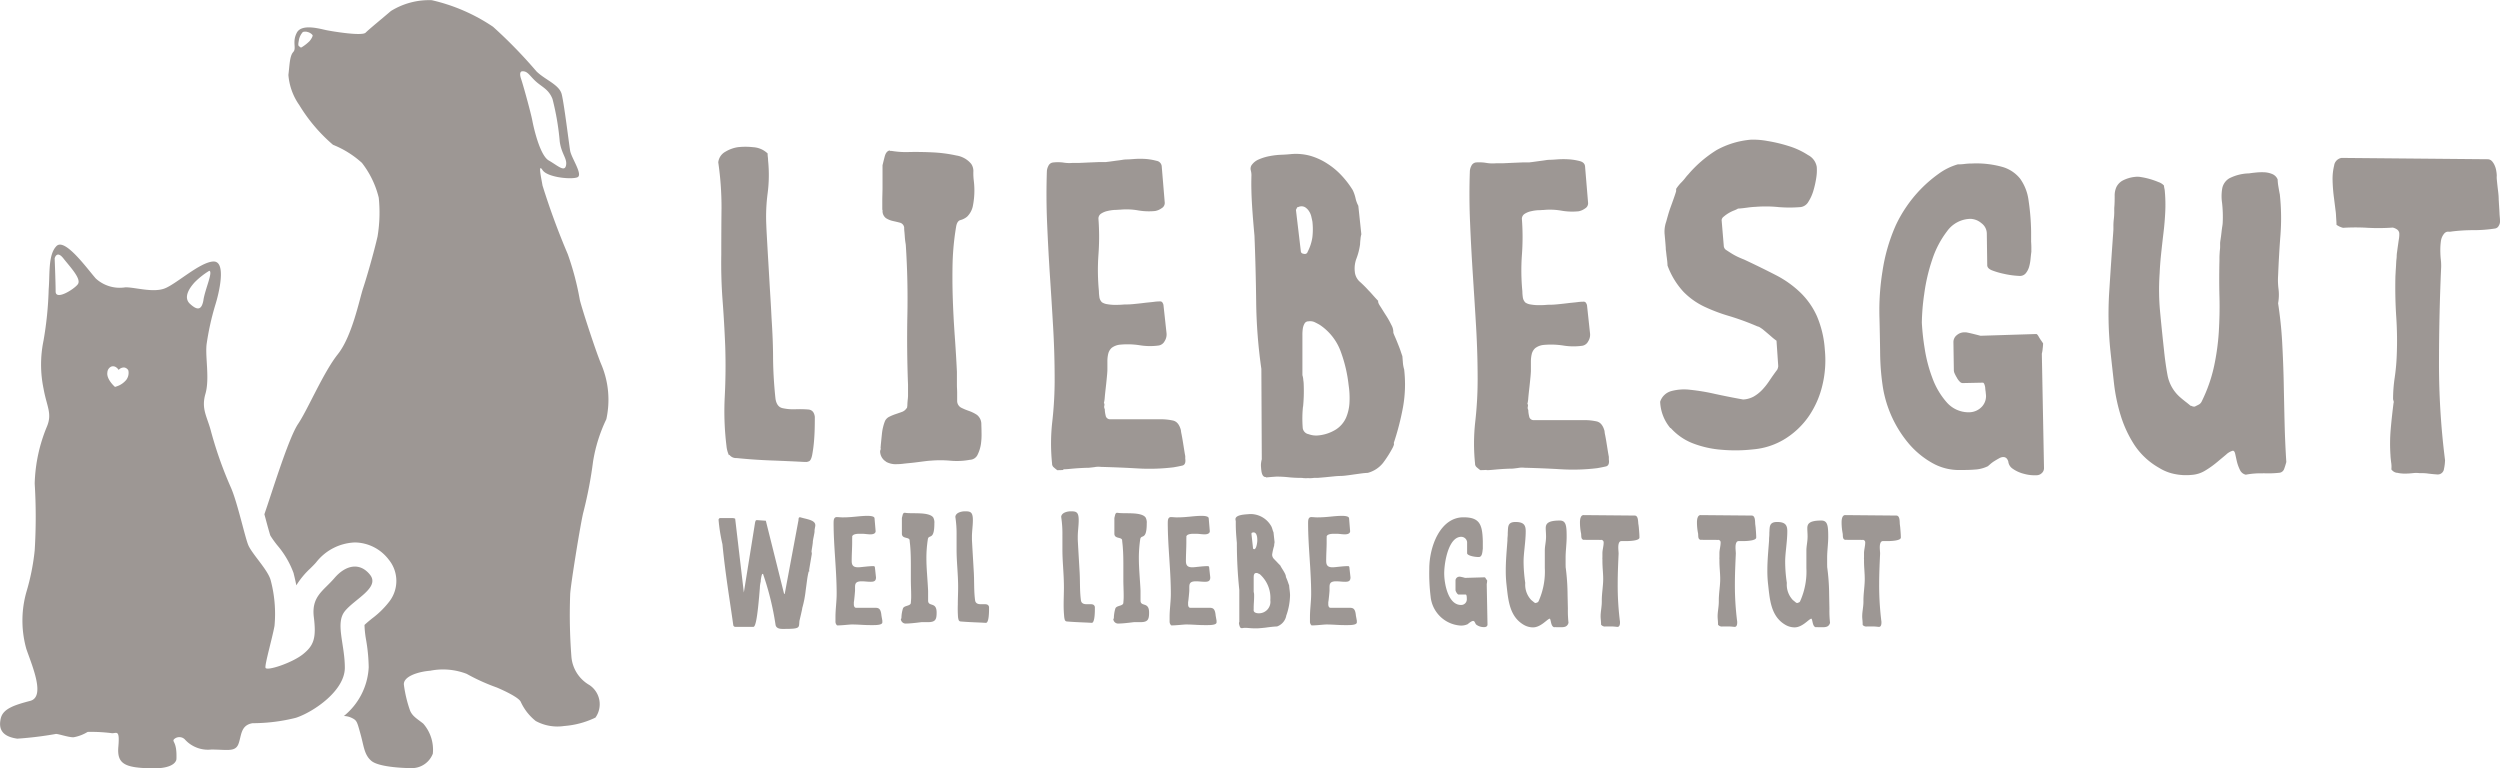
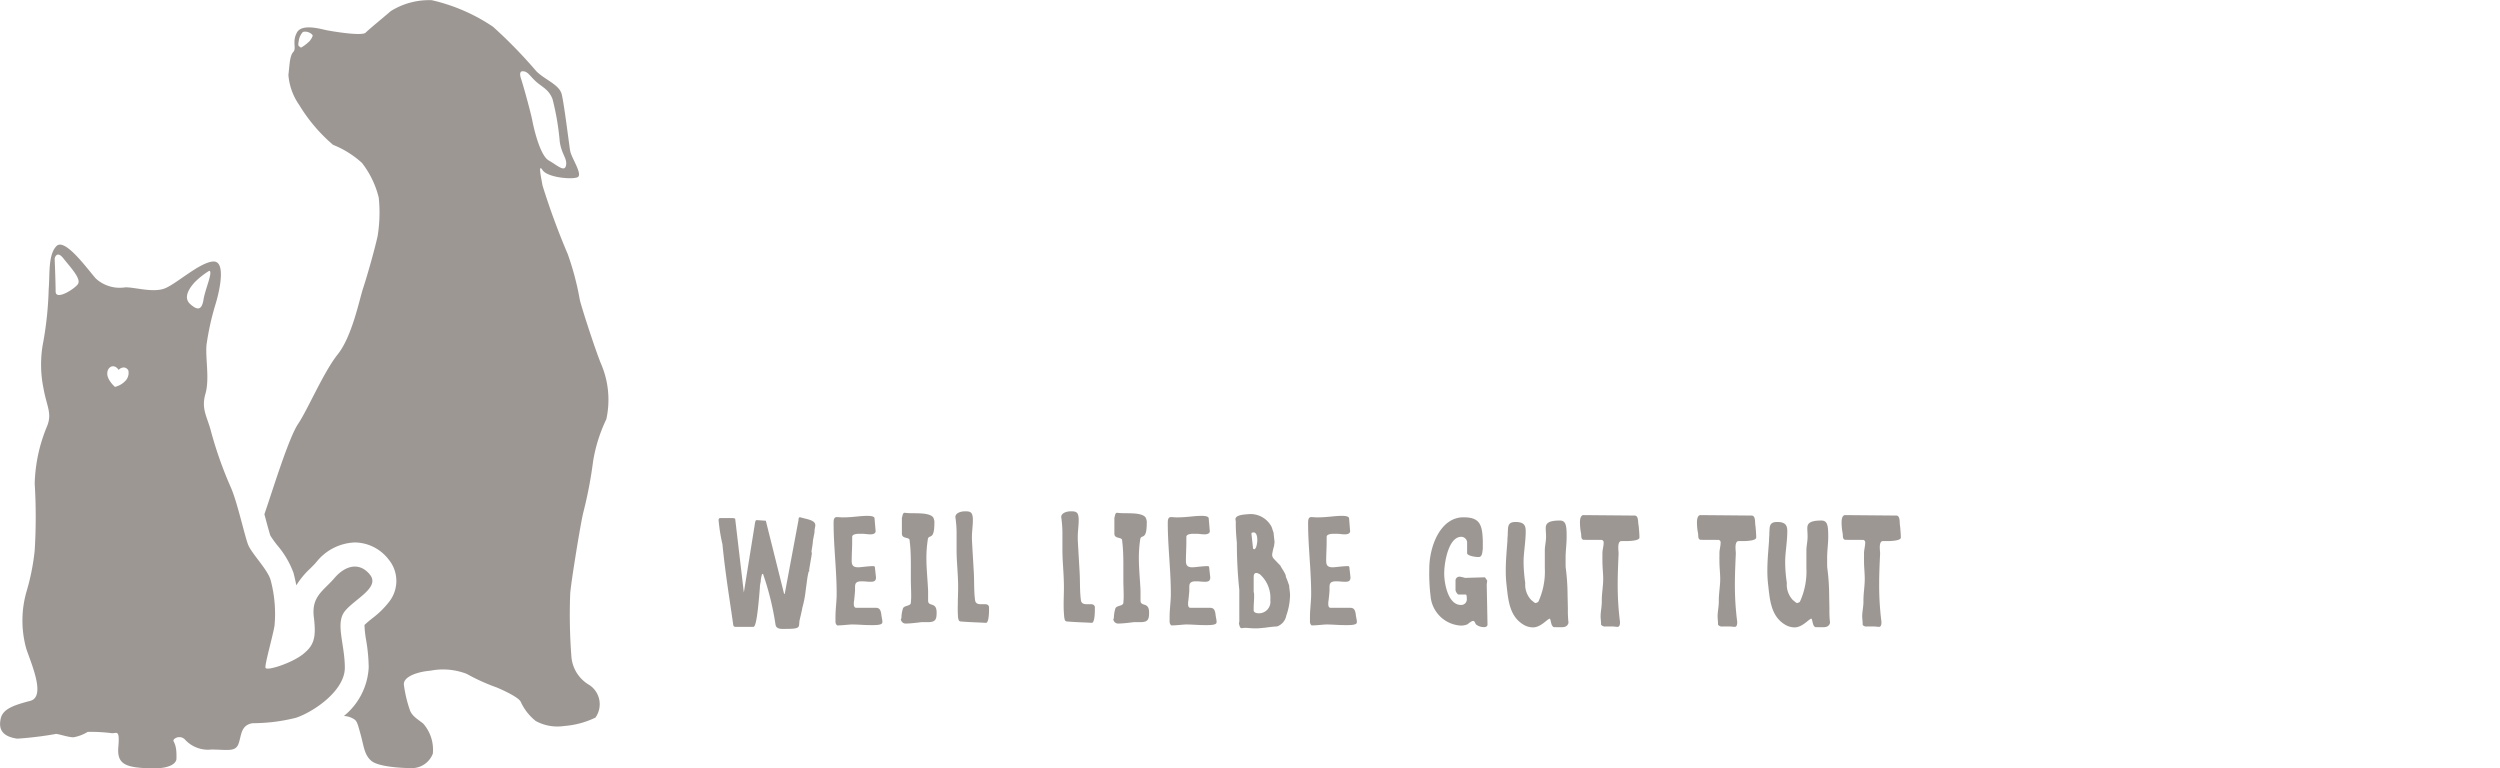
<svg xmlns="http://www.w3.org/2000/svg" id="logo_liebesgut_horizontal" width="190.28" height="58.485" viewBox="0 0 190.28 58.485">
  <path id="Pfad_20" data-name="Pfad 20" d="M15.547,67.357c-.144.867-.513.787-1.029.315s-.074-1.179.368-1.654a5.877,5.877,0,0,1,1.1-.864c.295.077-.295,1.338-.442,2.2M9.69,73.429a1.577,1.577,0,0,1-.775.531l-.106.035-.08-.077c-.059-.056-.575-.563-.5-1.023a.519.519,0,0,1,.295-.448.407.407,0,0,1,.407.08.589.589,0,0,1,.156.174.534.534,0,0,1,.424-.186.427.427,0,0,1,.295.189l.024.053a.9.9,0,0,1-.141.672M5.983,66.178c-.295.392-1.692,1.259-1.692.551s-.074-2.52-.074-2.52.153-.648.663,0,1.4,1.574,1.1,1.969M28.215,88.284c-.787-.976-1.866-.719-2.7.256s-1.768,1.388-1.571,2.98,0,2.158-.834,2.824-2.8,1.312-2.847,1.017.507-2.2.687-3.174a9.947,9.947,0,0,0-.295-3.493c-.224-.787-1.359-1.922-1.683-2.62-.253-.539-.849-3.348-1.362-4.468a29.929,29.929,0,0,1-1.474-4.159c-.295-1.179-.784-1.748-.442-2.93s-.05-2.927.1-3.852a20.149,20.149,0,0,1,.64-2.877c.295-.925.884-3.39-.147-3.339s-2.847,1.748-3.731,2.063-2.211-.1-2.947-.1a2.7,2.7,0,0,1-2.258-.666c-.637-.719-2.358-3.133-3-2.467s-.489,2.107-.589,3.289a26.833,26.833,0,0,1-.392,3.9,8.995,8.995,0,0,0,0,3.649c.245,1.388.687,1.9.245,2.927a12.1,12.1,0,0,0-.917,4.306,41.609,41.609,0,0,1,0,5.084,17.092,17.092,0,0,1-.637,3.186,7.99,7.99,0,0,0,0,4.315c.442,1.285,1.474,3.646.295,3.955s-2.063.59-2.237,1.32,0,1.379,1.256,1.556a27.341,27.341,0,0,0,2.947-.36c.2,0,.931.256,1.323.256a3.071,3.071,0,0,0,1.082-.41,12.266,12.266,0,0,1,1.866.1c.342,0,.589-.295.472,1.029s.513,1.592,2.476,1.645,1.945-.713,1.945-.713c.05-1.335-.342-1.285-.195-1.491a.589.589,0,0,1,.834,0,2.361,2.361,0,0,0,2.013.772c1.179,0,1.819.206,2.063-.413s.147-1.438,1.079-1.592a13.487,13.487,0,0,0,3.292-.41c1.276-.41,3.731-2.028,3.731-3.814s-.737-3.378,0-4.3,2.7-1.8,1.916-2.774" transform="translate(-0.057 -44.545)" fill="#3d312a" opacity="0.5" />
  <path id="Pfad_21" data-name="Pfad 21" d="M92.614,38.968a32.254,32.254,0,0,0,.734-3.849,11.709,11.709,0,0,1,1.008-3.21,6.91,6.91,0,0,0-.365-4.126c-.365-.828-1.474-4.215-1.651-4.949a21.421,21.421,0,0,0-.917-3.481A55.585,55.585,0,0,1,89.5,14.126c-.091-.551-.365-1.742,0-1.179s2.2.734,2.653.551-.46-1.474-.551-2.019-.457-3.572-.643-4.306-1.282-1.1-1.925-1.742a36.209,36.209,0,0,0-3.3-3.39A13.827,13.827,0,0,0,81.066.017a5.51,5.51,0,0,0-3.107.825c-.634.545-1.651,1.374-1.925,1.648s-2.473-.091-2.947-.183S71.18,1.771,70.8,2.49s0,1.179-.274,1.474-.277,1.008-.368,1.742A4.6,4.6,0,0,0,70.986,8a12.506,12.506,0,0,0,2.567,3.024,7.322,7.322,0,0,1,2.2,1.374,7.008,7.008,0,0,1,1.282,2.653,11.136,11.136,0,0,1-.091,2.947c-.274,1.206-.825,3.115-1.1,3.941s-.831,3.652-1.925,5.025-2.29,4.218-3.024,5.305-2.016,5.305-2.564,6.871c.029.118.062.236.094.354.121.46.295,1.082.36,1.276a8.3,8.3,0,0,0,.513.719,6.915,6.915,0,0,1,1.262,2.155v.027c.024.088.109.416.2.884a6.228,6.228,0,0,1,1.049-1.273c.165-.162.321-.315.46-.477a3.926,3.926,0,0,1,2.947-1.515,3.289,3.289,0,0,1,2.573,1.3,2.564,2.564,0,0,1,.074,3.166,6.7,6.7,0,0,1-1.341,1.323c-.2.162-.436.357-.572.492A7.584,7.584,0,0,0,76.07,48.7a13.262,13.262,0,0,1,.2,2.1,5.106,5.106,0,0,1-1.889,3.7,1.429,1.429,0,0,1,.554.124c.439.209.436.259.719,1.279.251.9.274,1.556.825,2.016s2.382.548,3.115.548a1.715,1.715,0,0,0,1.556-1.1,3.01,3.01,0,0,0-.731-2.29c-.457-.365-.825-.551-1.008-1.008a9.667,9.667,0,0,1-.46-1.925c-.091-.643,1.055-1.014,2-1.091a5.012,5.012,0,0,1,2.777.239,14.919,14.919,0,0,0,2.284,1.035s1.665.69,1.833,1.1a3.964,3.964,0,0,0,1.138,1.453,3.441,3.441,0,0,0,2.163.38,6.591,6.591,0,0,0,2.382-.64,1.754,1.754,0,0,0-.457-2.476,2.741,2.741,0,0,1-1.376-2.2,41.405,41.405,0,0,1-.091-4.675C91.6,44.73,92.431,39.607,92.614,38.968ZM71.746,3.156a3.413,3.413,0,0,1-.59.454c-.1.024-.05,0-.168-.071s-.074-.215-.024-.528a1.264,1.264,0,0,1,.295-.572.59.59,0,0,1,.36,0A.707.707,0,0,1,72,2.678C72.032,2.773,71.84,3.062,71.746,3.156ZM88.729,9.207c-.094-.525-.669-2.629-.861-3.2s.071-.575.071-.575c.43-.047.589.36,1.076.79s.958.589,1.244,1.315a19.617,19.617,0,0,1,.551,3.242c.133.964.589,1.291.477,1.819s-.645,0-1.315-.383S88.827,9.729,88.729,9.207Z" transform="translate(-48.207 -0.003)" fill="#3d312a" opacity="0.5" />
-   <path id="Pfad_22" data-name="Pfad 22" d="M313.343,61.385a2.55,2.55,0,0,0,.589.068,5.512,5.512,0,0,0,.625-.035,2.1,2.1,0,0,1,.513,0h.23a3.094,3.094,0,0,1,.442.035c.165.021.315.035.445.047s.221.018.265.018h.032a.477.477,0,0,0,.445-.427,3.448,3.448,0,0,0,.08-.66,58.027,58.027,0,0,1-.46-7.319q0-3.7.165-7.392a4.171,4.171,0,0,0-.032-.607,6.809,6.809,0,0,1-.032-.693,4.642,4.642,0,0,1,.047-.675,1.105,1.105,0,0,1,.248-.56.389.389,0,0,1,.295-.147.931.931,0,0,0,.295-.015,13.4,13.4,0,0,1,1.648-.1,10.317,10.317,0,0,0,1.648-.127.38.38,0,0,0,.262-.2.613.613,0,0,0,.1-.327,3.027,3.027,0,0,0-.018-.348c-.018-.165-.021-.339-.032-.525s-.024-.357-.032-.51-.018-.265-.018-.33a4.468,4.468,0,0,0-.032-.477c-.021-.186-.044-.371-.065-.56s-.038-.351-.05-.492a1.5,1.5,0,0,1,0-.248,2.191,2.191,0,0,0-.035-.345,1.652,1.652,0,0,0-.115-.413,1.258,1.258,0,0,0-.212-.345.46.46,0,0,0-.363-.15l-10.962-.1h-.133a.681.681,0,0,0-.56.589,4.222,4.222,0,0,0-.115,1.15,11.973,11.973,0,0,0,.1,1.267c.053.419.091.725.115.923a4.489,4.489,0,0,1,.05.551c.021.295.032.5.032.61a1.474,1.474,0,0,0,.5.23,15.085,15.085,0,0,1,1.892,0,15.686,15.686,0,0,0,1.892-.018.928.928,0,0,1,.33.147.4.4,0,0,1,.165.348v.1a2.661,2.661,0,0,1-.032.295c-.024.141-.044.295-.068.46s-.044.324-.065.477a2.438,2.438,0,0,0-.032.295,2.147,2.147,0,0,1-.018.28c-.018.144-.024.295-.032.477s-.024.351-.032.525-.018.295-.018.395q-.032,1.515.065,3a27.149,27.149,0,0,1,.035,2.995,15.9,15.9,0,0,1-.15,1.612,11.227,11.227,0,0,0-.127,1.63.679.679,0,0,0,.035.15.265.265,0,0,1,0,.18c-.088.7-.162,1.368-.215,1.992a12.7,12.7,0,0,0-.018,1.957c0,.088.018.271.05.545a1.961,1.961,0,0,1,.018.542.637.637,0,0,0,.41.262m-10.2.032a7.785,7.785,0,0,0,1.235-.032.433.433,0,0,0,.395-.295,5.182,5.182,0,0,0,.165-.528c-.065-1.008-.109-2.019-.133-3.027s-.044-2.019-.065-3.03-.062-2.013-.115-3.012-.159-2-.312-3.012a3.6,3.6,0,0,0,.032-1.085,5.282,5.282,0,0,1-.032-1.02c.044-1.055.1-2.084.18-3.095a17.026,17.026,0,0,0-.05-3.095c-.021-.085-.053-.268-.1-.542a4.16,4.16,0,0,1-.065-.589.76.76,0,0,0-.413-.41,1.806,1.806,0,0,0-.589-.133,4.289,4.289,0,0,0-.643.018c-.218.021-.395.044-.528.065a3.484,3.484,0,0,0-1.512.38,1.147,1.147,0,0,0-.528.74,3.466,3.466,0,0,0-.018,1.117,9.449,9.449,0,0,1,.05,1.515,2.647,2.647,0,0,1-.032.28c-.024.144-.044.309-.065.5s-.044.357-.068.51-.032.242-.032.262V44.2c0,.13-.024.268-.032.41s-.018.274-.018.395v.215c-.024.964-.024,1.9,0,2.8s0,1.768-.05,2.653a17.963,17.963,0,0,1-.363,2.617,11.553,11.553,0,0,1-.937,2.667.528.528,0,0,1-.262.262l-.265.133h-.1a.333.333,0,0,1-.115-.035.436.436,0,0,0-.115-.032c-.044-.041-.165-.141-.363-.295s-.318-.253-.362-.295A2.947,2.947,0,0,1,295.894,54c-.121-.645-.212-1.312-.28-1.992q-.162-1.474-.295-2.894a17.887,17.887,0,0,1-.032-2.9c.021-.483.059-.987.115-1.515s.115-1.058.18-1.595.109-1.073.133-1.6a11.637,11.637,0,0,0-.032-1.515,1.509,1.509,0,0,0-.032-.23,1.278,1.278,0,0,1-.035-.23.985.985,0,0,0-.41-.262,5.989,5.989,0,0,0-.66-.233,5.576,5.576,0,0,0-.657-.147,1.512,1.512,0,0,0-.477-.018,2.6,2.6,0,0,0-.97.295,1.161,1.161,0,0,0-.445.477,1.565,1.565,0,0,0-.133.675c0,.262,0,.572-.032.92v.315a4.778,4.778,0,0,1-.032.525,4.211,4.211,0,0,0-.032.528V42.9q-.168,2.337-.312,4.61a27.31,27.31,0,0,0,.08,4.563c.086.811.18,1.651.277,2.517a13.373,13.373,0,0,0,.528,2.5,8.9,8.9,0,0,0,1.052,2.222,5.5,5.5,0,0,0,1.863,1.71,3.5,3.5,0,0,0,1.179.463,4.268,4.268,0,0,0,1.3.065,2.243,2.243,0,0,0,1.02-.327,7.074,7.074,0,0,0,.884-.628l.707-.589a1.2,1.2,0,0,1,.51-.295c.088,0,.147.083.183.248s.077.357.13.589a3.164,3.164,0,0,0,.23.625.643.643,0,0,0,.445.363,5.765,5.765,0,0,1,1.3-.1m-19.371-.855a.757.757,0,0,0,.33.5,2.556,2.556,0,0,0,.884.395,3.024,3.024,0,0,0,.97.1.563.563,0,0,0,.345-.147.507.507,0,0,0,.183-.413l-.165-8.689a2.335,2.335,0,0,0,.065-.395,3.879,3.879,0,0,0,.032-.395.369.369,0,0,1-.065-.1.256.256,0,0,1-.05-.065.227.227,0,0,0-.047-.065c-.044-.065-.106-.159-.183-.295s-.136-.183-.18-.183l-4.247.133c-.065-.021-.236-.065-.51-.133s-.466-.109-.589-.13h-.133a.884.884,0,0,0-.56.212.669.669,0,0,0-.262.545l.032,2.137a.616.616,0,0,0,.065.248,2.95,2.95,0,0,0,.165.312,1.255,1.255,0,0,0,.215.295.318.318,0,0,0,.212.115l1.547-.032q.068,0,.115.115a.97.97,0,0,1,.068.265,2.65,2.65,0,0,0,.032.295c.012.1.015.141.015.162a1.179,1.179,0,0,1-.295.987,1.344,1.344,0,0,1-.955.43,2.211,2.211,0,0,1-1.727-.757,5.821,5.821,0,0,1-1.088-1.845,11.131,11.131,0,0,1-.59-2.255,18.481,18.481,0,0,1-.215-1.957,16.667,16.667,0,0,1,.183-2.2,13.851,13.851,0,0,1,.607-2.606A7.276,7.276,0,0,1,279.111,43a2.243,2.243,0,0,1,1.768-.937,1.341,1.341,0,0,1,.84.327.987.987,0,0,1,.413.79l.032,2.405c0,.174.13.312.395.41a5.709,5.709,0,0,0,.855.248,6.635,6.635,0,0,0,1.217.165.572.572,0,0,0,.463-.2,1.37,1.37,0,0,0,.248-.463,3.2,3.2,0,0,0,.115-.589c.021-.209.041-.4.065-.589v-.295q0-.23-.018-.477v-.772a17.754,17.754,0,0,0-.2-2.405A3.626,3.626,0,0,0,284.664,39a2.677,2.677,0,0,0-1.385-.9,7.369,7.369,0,0,0-2.3-.248,4.031,4.031,0,0,0-.528.032,4.032,4.032,0,0,1-.528.032,4.64,4.64,0,0,0-1.447.71,9.966,9.966,0,0,0-2.5,2.567,9.752,9.752,0,0,0-.79,1.4,13.557,13.557,0,0,0-.993,3.449,18.65,18.65,0,0,0-.23,3.587q.032,1.318.05,2.653a18.236,18.236,0,0,0,.212,2.617,8.881,8.881,0,0,0,1.975,4.28,6.585,6.585,0,0,0,1.795,1.474,4.106,4.106,0,0,0,2.155.525c.33,0,.681,0,1.055-.032a2.57,2.57,0,0,0,1.02-.262c.021-.024.077-.071.165-.147a2.327,2.327,0,0,1,.312-.233q.183-.115.363-.212a.657.657,0,0,1,.312-.1c.2,0,.33.121.395.363m-25.708-2.585a4.377,4.377,0,0,0,1.695,1.179,7.743,7.743,0,0,0,2.222.492,11.97,11.97,0,0,0,2.358-.032,5.486,5.486,0,0,0,2.47-.822,6.148,6.148,0,0,0,1.792-1.727,7.041,7.041,0,0,0,1.023-2.358,8.108,8.108,0,0,0,.18-2.667,7.787,7.787,0,0,0-.61-2.582,5.839,5.839,0,0,0-1.267-1.795,7.849,7.849,0,0,0-1.863-1.318q-1.088-.563-2.405-1.179c-.065-.024-.186-.074-.36-.15a4.618,4.618,0,0,1-.51-.262c-.165-.1-.321-.2-.463-.295a.4.4,0,0,1-.212-.312l-.165-1.975a.357.357,0,0,1,.147-.262,2.573,2.573,0,0,1,.363-.265,2.878,2.878,0,0,1,.427-.212,1.768,1.768,0,0,0,.312-.147c.109,0,.336-.024.675-.068a6.575,6.575,0,0,1,.675-.065,9.774,9.774,0,0,1,1.712.018,10.065,10.065,0,0,0,1.712,0,.793.793,0,0,0,.575-.395,3.268,3.268,0,0,0,.395-.884,7.05,7.05,0,0,0,.215-.987,3.469,3.469,0,0,0,.032-.79,1.238,1.238,0,0,0-.66-.9,5.809,5.809,0,0,0-1.447-.678,11.493,11.493,0,0,0-1.645-.395,6.024,6.024,0,0,0-1.253-.1,6.514,6.514,0,0,0-2.617.79,9.238,9.238,0,0,0-2.158,1.854,3.313,3.313,0,0,0-.248.295,3.584,3.584,0,0,1-.312.348,3.125,3.125,0,0,0-.363.46v.165c-.021.088-.071.242-.147.46s-.159.451-.248.693-.165.477-.23.707-.109.389-.133.477a2.287,2.287,0,0,0-.115.987c.032.351.062.681.083.987a1.543,1.543,0,0,0,.018.245c.018.118.027.253.047.4s.038.295.05.41.018.23.018.295a5.919,5.919,0,0,0,1.235,2.025,5.565,5.565,0,0,0,1.58,1.117,13.018,13.018,0,0,0,1.875.707,20.13,20.13,0,0,1,2.158.79.616.616,0,0,1,.245.115,1.768,1.768,0,0,1,.248.183c.133.109.312.262.542.46a3.98,3.98,0,0,0,.413.33l.133,1.942a.854.854,0,0,1-.032.147.359.359,0,0,1-.068.147c-.2.265-.383.528-.56.79a5.117,5.117,0,0,1-.557.71,2.9,2.9,0,0,1-.643.51,1.889,1.889,0,0,1-.808.23q-1.117-.2-2.155-.427a15.623,15.623,0,0,0-1.878-.312,3.767,3.767,0,0,0-1.447.1,1.232,1.232,0,0,0-.84.808,3.322,3.322,0,0,0,.79,2.022m-13.977,3.186c.218,0,.454-.027.707-.05s.492-.038.722-.05.392-.015.478-.015.2-.018.463-.05a1.609,1.609,0,0,1,.492-.018q1.382.035,2.765.115a15.25,15.25,0,0,0,2.768-.083c.239-.041.46-.085.657-.13s.274-.221.23-.528v-.2c-.021-.109-.05-.268-.083-.477l-.1-.625c-.032-.209-.068-.395-.1-.56a2.164,2.164,0,0,1-.047-.312c-.112-.416-.309-.657-.59-.725a4.3,4.3,0,0,0-.952-.1h-3.832a.336.336,0,0,1-.363-.295,2.1,2.1,0,0,1-.065-.477.33.33,0,0,1-.032-.262c.021-.109,0-.177-.035-.2a2.576,2.576,0,0,0,.068-.46c.021-.242.05-.5.083-.79s.059-.554.083-.808.032-.41.032-.475v-.678a2.45,2.45,0,0,1,.065-.589.885.885,0,0,1,.265-.445,1.253,1.253,0,0,1,.657-.245,6.034,6.034,0,0,1,1.474.047,4.881,4.881,0,0,0,1.45.018.619.619,0,0,0,.445-.33.929.929,0,0,0,.147-.589l-.23-2.14a.4.4,0,0,0-.068-.18.189.189,0,0,0-.162-.115,3.477,3.477,0,0,0-.5.032c-.242.032-.5.05-.758.083s-.516.059-.757.083-.407.032-.492.032-.221,0-.395.015-.363.018-.56.018a3.4,3.4,0,0,1-.589-.05.973.973,0,0,1-.41-.147.7.7,0,0,1-.2-.427,3.283,3.283,0,0,1-.032-.427,16.6,16.6,0,0,1-.035-2.765,18.37,18.37,0,0,0,0-2.732.442.442,0,0,1,.2-.395,1.42,1.42,0,0,1,.474-.2,3.352,3.352,0,0,1,.545-.083c.174,0,.318-.018.427-.018a5.028,5.028,0,0,1,1.35.05,4.822,4.822,0,0,0,1.318.05,1.232,1.232,0,0,0,.492-.215.451.451,0,0,0,.23-.445l-.23-2.765c-.021-.2-.153-.327-.395-.395a4.484,4.484,0,0,0-.808-.133,6.367,6.367,0,0,0-.884,0c-.295.024-.51.035-.643.035a2.017,2.017,0,0,0-.295.032c-.141.021-.295.044-.477.065l-.492.068-.265.032h-.492l-.775.032-.772.035h-.492a2.886,2.886,0,0,1-.743-.032,3.242,3.242,0,0,0-.772-.032.445.445,0,0,0-.348.262.97.97,0,0,0-.115.427q-.068,1.945.018,3.917c.053,1.318.127,2.653.212,3.967s.171,2.653.248,3.982.115,2.653.115,3.967a28.564,28.564,0,0,1-.179,3.189,14.821,14.821,0,0,0-.018,3.2.36.36,0,0,0,.133.295c.088.077.177.147.262.212.088,0,.242,0,.463-.015m-14.49-19.792.1-.2a.386.386,0,0,0,.115-.032.421.421,0,0,1,.118-.032.531.531,0,0,1,.395.083,1.023,1.023,0,0,1,.277.295,1.261,1.261,0,0,1,.165.395c.032.144.062.271.083.38a5.307,5.307,0,0,1,0,1.179,3.493,3.493,0,0,1-.363,1.123.218.218,0,0,1-.2.165.628.628,0,0,1-.18-.032.2.2,0,0,1-.133-.133Zm.542,14.982a12.088,12.088,0,0,0,.05-1.648,2.349,2.349,0,0,0-.032-.377,1.554,1.554,0,0,0-.068-.38V50.853a3.069,3.069,0,0,1,.032-.445,1.1,1.1,0,0,1,.133-.38.327.327,0,0,1,.295-.165.843.843,0,0,1,.442.05c.121.056.259.127.413.215a4.153,4.153,0,0,1,1.612,2.063,10.67,10.67,0,0,1,.589,2.517,6.588,6.588,0,0,1,.068,1.318,3.393,3.393,0,0,1-.265,1.179,2.063,2.063,0,0,1-.758.884,3.059,3.059,0,0,1-1.415.463,1.65,1.65,0,0,1-.675-.1.548.548,0,0,1-.445-.46,8.973,8.973,0,0,1,.018-1.645m-2.812,5.4c.2-.021.46-.044.79-.065a8.434,8.434,0,0,1,.937.05,8.97,8.97,0,0,0,.908.047,1.356,1.356,0,0,1,.23.018,3.043,3.043,0,0,0,.327,0,2.286,2.286,0,0,0,.295,0l.165-.018h.28l.575-.05.66-.065a5.009,5.009,0,0,1,.525-.032,3.647,3.647,0,0,0,.413-.035c.186-.021.389-.05.61-.083l.607-.083c.186-.021.324-.032.413-.032a2.219,2.219,0,0,0,1.179-.772,8.576,8.576,0,0,0,.743-1.179c.021-.044.041-.1.065-.162a.224.224,0,0,0,0-.165,20.065,20.065,0,0,0,.707-2.75,9.838,9.838,0,0,0,.083-2.847,2.531,2.531,0,0,1-.1-.575c-.021-.253-.032-.389-.032-.413s-.062-.18-.115-.345-.121-.345-.2-.542-.153-.386-.23-.56-.127-.295-.147-.363a1.1,1.1,0,0,0-.15-.589,6.522,6.522,0,0,0-.427-.755c-.165-.253-.295-.477-.427-.675s-.171-.33-.147-.4c-.068-.065-.189-.195-.363-.392s-.295-.33-.363-.395a8.778,8.778,0,0,0-.643-.643,1.158,1.158,0,0,1-.41-.775,2.146,2.146,0,0,1,.13-1.035A4.893,4.893,0,0,0,234.43,44a3.81,3.81,0,0,1,.032-.395,1.525,1.525,0,0,1,.065-.363l-.23-2.172a2.216,2.216,0,0,1-.215-.589,2.812,2.812,0,0,0-.212-.607,6.85,6.85,0,0,0-.858-1.12,5.547,5.547,0,0,0-1.085-.9,4.819,4.819,0,0,0-1.285-.589,4.141,4.141,0,0,0-1.474-.13c-.2.021-.439.038-.725.05a5.645,5.645,0,0,0-.884.1,3.764,3.764,0,0,0-.822.248,1.258,1.258,0,0,0-.575.46.5.5,0,0,0-.05.377,1.473,1.473,0,0,1,.05.38c-.024.769,0,1.536.047,2.3s.115,1.536.183,2.3q.1,2.467.13,5.052a39.17,39.17,0,0,0,.395,5.084l.032,6.879a1.833,1.833,0,0,0-.065.43,3.9,3.9,0,0,0,.032.427c.044.351.165.513.363.492m-15.436-.589c.218,0,.454-.027.707-.05s.492-.038.722-.05.389-.015.477-.015c.044,0,.2-.018.463-.05a1.609,1.609,0,0,1,.492-.018c.923.024,1.842.062,2.765.115a15.209,15.209,0,0,0,2.765-.083c.242-.041.463-.085.66-.13s.274-.221.23-.528v-.2c-.024-.109-.05-.268-.083-.477l-.1-.625c-.035-.209-.068-.395-.1-.56a2.35,2.35,0,0,1-.05-.312q-.165-.622-.589-.725a4.327,4.327,0,0,0-.955-.1h-3.82a.336.336,0,0,1-.363-.295,2.1,2.1,0,0,1-.065-.477.342.342,0,0,1-.035-.262c.024-.109,0-.177-.032-.2a2.574,2.574,0,0,0,.068-.46c.021-.242.05-.5.083-.79s.059-.554.083-.808.032-.41.032-.475v-.634a2.45,2.45,0,0,1,.065-.589.9.9,0,0,1,.262-.445,1.264,1.264,0,0,1,.66-.245,6.037,6.037,0,0,1,1.474.047,4.881,4.881,0,0,0,1.45.018.625.625,0,0,0,.445-.33.949.949,0,0,0,.147-.59l-.233-2.14a.392.392,0,0,0-.065-.18.189.189,0,0,0-.165-.115,3.464,3.464,0,0,0-.492.032c-.242.032-.5.05-.758.083s-.516.059-.757.083-.407.032-.492.032-.221,0-.395.015-.363.018-.56.018a3.4,3.4,0,0,1-.59-.05.973.973,0,0,1-.41-.147.684.684,0,0,1-.2-.427,3.289,3.289,0,0,1-.032-.427,16.6,16.6,0,0,1-.035-2.765,18.366,18.366,0,0,0,0-2.732.448.448,0,0,1,.2-.395,1.474,1.474,0,0,1,.477-.2,3.366,3.366,0,0,1,.542-.083c.177,0,.318-.018.43-.018a5.029,5.029,0,0,1,1.35.05,4.8,4.8,0,0,0,1.315.05,1.223,1.223,0,0,0,.5-.215.457.457,0,0,0,.23-.445l-.23-2.765a.466.466,0,0,0-.395-.395,4.483,4.483,0,0,0-.8-.139,6.365,6.365,0,0,0-.884,0c-.295.024-.51.035-.643.035a2.017,2.017,0,0,0-.28.032c-.144.021-.295.044-.477.065l-.5.068-.262.032h-.492l-.775.032-.772.035h-.5a2.868,2.868,0,0,1-.74-.032,3.242,3.242,0,0,0-.757,0,.439.439,0,0,0-.348.262.97.97,0,0,0-.115.427q-.065,1.945.018,3.917t.212,3.967q.133,1.992.248,3.982t.115,3.967a28.561,28.561,0,0,1-.179,3.189,14.823,14.823,0,0,0-.018,3.2.36.36,0,0,0,.133.295c.085.077.174.147.262.212.088,0,.242,0,.463-.015m-13.5-.628a1.5,1.5,0,0,0,.855.183,3.558,3.558,0,0,0,.477-.032c.253-.032.516-.05.79-.083l.79-.1c.253-.032.413-.047.477-.047a8.438,8.438,0,0,1,1.5,0,5.435,5.435,0,0,0,1.5-.068.669.669,0,0,0,.589-.395,2.761,2.761,0,0,0,.248-.8,5.01,5.01,0,0,0,.047-.884c0-.295-.015-.522-.015-.675a.884.884,0,0,0-.348-.675,2.827,2.827,0,0,0-.607-.295,4.717,4.717,0,0,1-.59-.248.589.589,0,0,1-.295-.528V55.3c0-.186-.018-.392-.018-.61v-.976c-.044-.923-.1-1.836-.165-2.747s-.115-1.827-.147-2.75-.038-1.842-.018-2.765a19.944,19.944,0,0,1,.265-2.765c.044-.295.153-.483.327-.528a1.371,1.371,0,0,0,.513-.262,1.592,1.592,0,0,0,.427-.757,6.069,6.069,0,0,0,.083-1.975,4.641,4.641,0,0,1-.035-.657.981.981,0,0,0-.162-.628,1.827,1.827,0,0,0-1.138-.64,10.673,10.673,0,0,0-1.727-.233c-.616-.032-1.217-.041-1.81-.032a6.6,6.6,0,0,1-1.382-.083h-.1l-.065-.032c-.177.044-.295.2-.363.463s-.121.48-.165.657v1.662c0,.363-.018.7-.018,1.02v.675a.127.127,0,0,0,.018.065.141.141,0,0,1,0,.068.675.675,0,0,0,.265.542,1.627,1.627,0,0,0,.528.215c.195.044.377.085.542.13a.436.436,0,0,1,.312.363,2.456,2.456,0,0,0,.015.295c.015.13.024.274.035.427s.027.295.047.427a1.736,1.736,0,0,1,.032.262q.168,2.635.115,5.267t.05,5.305v.808c0,.165-.024.312-.035.445s-.015.218-.015.262a.986.986,0,0,1-.018.165c0,.065-.027.1-.047.1a.7.7,0,0,1-.363.28c-.153.056-.312.109-.477.165a3.778,3.778,0,0,0-.477.2.684.684,0,0,0-.33.345,3.728,3.728,0,0,0-.23,1.005c-.044.407-.077.752-.1,1.037q.035.032,0,.115a.419.419,0,0,0-.032.147.928.928,0,0,0,.463.772m-11.934-.525a.631.631,0,0,0,.545.245c.884.091,1.754.15,2.632.183s1.733.071,2.567.115h.115a.177.177,0,0,0,.118-.032c.15,0,.262-.174.327-.528a10.312,10.312,0,0,0,.147-1.179c.035-.427.05-.993.05-1.695-.044-.351-.212-.539-.51-.56a8.623,8.623,0,0,0-.97-.018,3.791,3.791,0,0,1-.973-.083c-.295-.065-.477-.295-.542-.725q-.165-1.542-.183-3.042c0-1-.047-2.025-.115-3.08-.021-.436-.053-1.038-.1-1.792s-.088-1.509-.133-2.255-.083-1.412-.115-1.992-.05-.917-.05-1.005a13.559,13.559,0,0,1,.1-2.467,10.686,10.686,0,0,0,.032-2.5,1.822,1.822,0,0,0-.018-.262,1.718,1.718,0,0,1-.015-.265,1.727,1.727,0,0,0-1.1-.477,5.167,5.167,0,0,0-1.179,0,2.6,2.6,0,0,0-.937.345,1.046,1.046,0,0,0-.542.808,23.577,23.577,0,0,1,.248,3.487q-.018,1.651-.018,3.558-.029,1.768.1,3.472t.2,3.472c.041,1.253.032,2.523-.035,3.832a21.741,21.741,0,0,0,.133,3.785,2.184,2.184,0,0,0,.18.675" transform="translate(-130.912 -25.406)" fill="#3d312a" opacity="0.5" />
  <path id="Pfad_23" data-name="Pfad 23" d="M189,137.92c0-.024,0-.035-.032-.035h-.024c-.059,0-.13.43-.13.557v.024a2.191,2.191,0,0,0-.068.489l-.059.7c-.094,1.023-.221,2.258-.43,2.258H186.9a.159.159,0,0,1-.177-.13c-.242-1.768-.589-3.755-.825-6.16a13.1,13.1,0,0,1-.295-1.86.159.159,0,0,1,.1-.13h.955a.5.5,0,0,1,.209.047l.66,5.621.858-5.347c.035-.094.024-.165.153-.165l.663.047,1.394,5.582.047-.035,1.046-5.6c0-.056,0-.209.091-.209h.047c.489.153,1.141.2,1.141.607,0,.091-.059.312-.059.419v.056c0,.13-.13.651-.13.79s-.1.651-.1.746a.77.77,0,0,1,.024.162l-.209,1.244.024.071c0,.035-.024,0-.059.047a6.385,6.385,0,0,0-.127.7l-.094.7a8.121,8.121,0,0,1-.268,1.382v.035c-.024.139-.174.778-.209.92-.056.51.106.616-1.1.616h-.209c-.221,0-.477-.059-.513-.327A21.435,21.435,0,0,0,189,137.92Z" transform="translate(-130.912 -94.202)" fill="#3d312a" opacity="0.5" />
  <path id="Pfad_24" data-name="Pfad 24" d="M215.461,141.257v-.348c0-.589.091-1.179.091-1.768,0-1.8-.233-3.6-.233-5.385,0-.242.024-.451.245-.451.13,0,.295.021.419.021h.059c.743,0,1.256-.115,1.848-.115.268,0,.536.035.545.186l.083.976c0,.221-.268.245-.395.245-.221,0-.43-.044-.663-.044h-.139c-.141,0-.589,0-.589.242a.328.328,0,0,1,0,.106v.295c0,.454-.035.931-.035,1.409,0,.277.056.5.486.5.221,0,.769-.091,1.2-.091.044,0,.08.068.08.1l.083.757c0,.265-.13.336-.395.336s-.454-.035-.7-.035c-.454,0-.5.186-.5.454v.245c0,.091-.068.814-.091.884v.186c0,.08.035.245.162.245h1.35c.336,0,.533-.015.589.6l.068.383v.127c0,.174-.336.209-.66.209h-.295c-.454,0-.884-.047-1.35-.047-.209,0-.755.071-1.138.071A.377.377,0,0,1,215.461,141.257Z" transform="translate(-151.872 -93.948)" fill="#3d312a" opacity="0.5" />
  <path id="Pfad_25" data-name="Pfad 25" d="M232.724,140.422h0a2.571,2.571,0,0,1,.118-.722c.091-.245.6-.162.6-.442,0-.044.024-.242.024-.419v-.115c0-.407-.024-.778-.024-1.161v-.92c0-.545,0-1.105-.047-1.651,0-.071-.047-.419-.047-.5-.056-.245-.589-.071-.589-.486v-1.191l.059-.233c.024-.091.068-.15.127-.162H233c.5.094,1.789-.094,2.14.348a.814.814,0,0,1,.091.466c0,1.362-.454.769-.5,1.232a9.253,9.253,0,0,0-.106,1.385c0,.837.094,1.674.13,2.511v.766c.032.466.648.047.648.884,0,.5-.068.731-.64.731h-.5c-.024,0-.778.106-1.164.106a.368.368,0,0,1-.419-.339C232.712,140.469,232.724,140.458,232.724,140.422Z" transform="translate(-164.115 -93.391)" fill="#3d312a" opacity="0.5" />
  <path id="Pfad_26" data-name="Pfad 26" d="M246.939,139.143c0-.454.024-.884.024-1.326,0-1.023-.118-1.9-.118-2.871v-1.058a8.546,8.546,0,0,0-.094-1.43c.035-.339.513-.419.734-.419.419,0,.6.056.6.672,0,.419-.071.861-.071,1.267v.186c0,.13.106,1.863.141,2.491.044.743,0,1.418.1,2.16.035.245.233.295.43.295h.295c.174,0,.295.035.336.209v.186c0,.454-.047,1.023-.233,1.023h-.035c-.59-.035-1.22-.047-1.836-.1-.2,0-.221-.106-.256-.327A9.14,9.14,0,0,1,246.939,139.143Z" transform="translate(-174.038 -93.123)" fill="#3d312a" opacity="0.5" />
  <path id="Pfad_27" data-name="Pfad 27" d="M274.269,139.143c0-.454.021-.884.021-1.326,0-1.023-.115-1.9-.115-2.871v-1.058a8.54,8.54,0,0,0-.094-1.43c.035-.339.513-.419.734-.419.419,0,.6.056.6.672,0,.419-.071.861-.071,1.267v.186c0,.13.106,1.863.141,2.491.044.743,0,1.418.1,2.16.035.245.233.295.43.295h.295c.174,0,.295.035.336.209v.186c0,.454-.047,1.023-.233,1.023h-.006c-.589-.035-1.22-.047-1.836-.1-.2,0-.221-.106-.256-.327A9.159,9.159,0,0,1,274.269,139.143Z" transform="translate(-193.313 -93.123)" fill="#3d312a" opacity="0.5" />
  <path id="Pfad_28" data-name="Pfad 28" d="M287.584,140.422h0a2.673,2.673,0,0,1,.115-.722c.094-.245.607-.162.607-.442,0-.044.024-.242.024-.419v-.115c0-.407-.024-.778-.024-1.161v-.92c0-.545,0-1.105-.047-1.651,0-.071-.047-.419-.047-.5-.059-.245-.59-.071-.59-.486v-1.191l.056-.233c.024-.091.071-.15.13-.162h.047c.5.094,1.789-.094,2.137.348a.79.79,0,0,1,.094.466c0,1.362-.454.769-.5,1.232a9.645,9.645,0,0,0-.1,1.385c0,.837.091,1.674.127,2.511v.766c.035.466.651.047.651.884,0,.5-.071.731-.64.731h-.5c-.024,0-.781.106-1.164.106a.368.368,0,0,1-.419-.339C287.572,140.469,287.584,140.458,287.584,140.422Z" transform="translate(-202.805 -93.391)" fill="#3d312a" opacity="0.5" />
-   <path id="Pfad_29" data-name="Pfad 29" d="M301.749,141.257v-.348c0-.589.094-1.179.094-1.768,0-1.8-.233-3.6-.233-5.385,0-.242.024-.451.245-.451.127,0,.295.021.419.021h.059c.743,0,1.256-.115,1.848-.115.268,0,.533.035.545.186l.083.976c0,.221-.268.245-.395.245-.221,0-.43-.044-.663-.044h-.139c-.141,0-.589,0-.589.242a.329.329,0,0,1,0,.106v.295c0,.454-.032.931-.032,1.409,0,.277.056.5.486.5.221,0,.766-.091,1.2-.091.047,0,.083.068.083.1l.083.757c0,.265-.13.336-.395.336s-.454-.035-.7-.035c-.454,0-.5.186-.5.454v.245c0,.091-.068.814-.091.884v.186c0,.08.035.245.162.245h1.347c.339,0,.536-.015.589.6l.068.383v.127c0,.174-.336.209-.663.209h-.295c-.454,0-.884-.047-1.35-.047-.209,0-.755.071-1.138.071A.38.38,0,0,1,301.749,141.257Z" transform="translate(-212.728 -93.948)" fill="#3d312a" opacity="0.5" />
+   <path id="Pfad_29" data-name="Pfad 29" d="M301.749,141.257v-.348c0-.589.094-1.179.094-1.768,0-1.8-.233-3.6-.233-5.385,0-.242.024-.451.245-.451.127,0,.295.021.419.021h.059c.743,0,1.256-.115,1.848-.115.268,0,.533.035.545.186l.083.976c0,.221-.268.245-.395.245-.221,0-.43-.044-.663-.044h-.139c-.141,0-.589,0-.589.242a.329.329,0,0,1,0,.106v.295c0,.454-.032.931-.032,1.409,0,.277.056.5.486.5.221,0,.766-.091,1.2-.091.047,0,.083.068.083.1l.083.757c0,.265-.13.336-.395.336s-.454-.035-.7-.035c-.454,0-.5.186-.5.454v.245c0,.091-.068.814-.091.884v.186c0,.08.035.245.162.245h1.347c.339,0,.536-.015.589.6l.068.383v.127c0,.174-.336.209-.663.209h-.295c-.454,0-.884-.047-1.35-.047-.209,0-.755.071-1.138.071A.38.38,0,0,1,301.749,141.257" transform="translate(-212.728 -93.948)" fill="#3d312a" opacity="0.5" />
  <path id="Pfad_30" data-name="Pfad 30" d="M319.358,141.109v-.059a.235.235,0,0,1,.024-.094v-2.429a34.011,34.011,0,0,1-.186-3.581c-.047-.5-.083-.952-.083-1.453v-.174c0-.059-.024-.118-.024-.174,0-.374.837-.363,1.082-.395h.127a1.813,1.813,0,0,1,1.536.964c.059.127.094.315.15.419l.083.766a1.85,1.85,0,0,0-.035.268,4.472,4.472,0,0,0-.15.663.46.46,0,0,0,.127.324l.513.536c0,.08.407.589.407.825v.024a4.56,4.56,0,0,1,.2.522l.047.118c0,.15.068.51.068.755a4.88,4.88,0,0,1-.295,1.568v.024a1.085,1.085,0,0,1-.7.781c-.277,0-.884.091-.9.091l-.233.024-.295.024h-.36c-.2,0-.43-.035-.651-.035-.106,0-.186.024-.245.024s-.127-.035-.162-.174a.439.439,0,0,1-.038-.15Zm1.07-5.745c0,.047.08.059.115.059.15-.059.209-.525.209-.663s0-.616-.295-.616c-.035,0-.082.024-.118.024l-.035.071Zm.454,4.94a.877.877,0,0,0,.861-1,2.4,2.4,0,0,0-.8-1.975l-.127-.059a.248.248,0,0,0-.139-.035c-.177,0-.2.162-.2.348v1.093a.769.769,0,0,1,.032.221v.141c0,.295-.032.545-.032.825v.127a.369.369,0,0,0,0,.115c.029.177.286.2.416.2Z" transform="translate(-225.056 -93.624)" fill="#3d312a" opacity="0.5" />
  <path id="Pfad_31" data-name="Pfad 31" d="M337.991,141.257v-.348c0-.589.091-1.179.091-1.768,0-1.8-.233-3.6-.233-5.385,0-.242.024-.451.245-.451.13,0,.295.021.419.021h.059c.743,0,1.256-.115,1.848-.115.268,0,.536.035.548.186l.08.976c0,.221-.268.245-.395.245-.221,0-.43-.044-.663-.044h-.139c-.139,0-.59,0-.59.242a.326.326,0,0,1,0,.106v.295c0,.454-.035.931-.035,1.409,0,.277.059.5.486.5.221,0,.769-.091,1.2-.091.047,0,.08.068.08.1l.083.757c0,.265-.127.336-.395.336s-.454-.035-.7-.035c-.454,0-.5.186-.5.454v.245c0,.091-.071.814-.094.884v.186c0,.08.035.245.162.245h1.35c.336,0,.534-.015.59.6l.071.383v.127c0,.174-.339.209-.663.209H340.6c-.454,0-.884-.047-1.347-.047-.209,0-.757.071-1.141.071A.377.377,0,0,1,337.991,141.257Z" transform="translate(-238.287 -93.948)" fill="#3d312a" opacity="0.5" />
  <path id="Pfad_32" data-name="Pfad 32" d="M372.05,141.708a1.194,1.194,0,0,1-.569.106,2.452,2.452,0,0,1-2.258-2.219,14.4,14.4,0,0,1-.1-2.1c0-1.721.849-3.92,2.6-3.92,1.244,0,1.441.548,1.474,1.827v.557c-.035.245-.035.64-.312.64-.351,0-.884-.115-.884-.295v-.849a.454.454,0,0,0-.442-.395c-.987,0-1.3,1.99-1.3,2.779s.295,2.408,1.279,2.408a.427.427,0,0,0,.442-.43c0-.094,0-.363-.083-.363h-.545c-.091,0-.233-.256-.233-.336v-.758a.3.3,0,0,1,.295-.265h.047a2.719,2.719,0,0,1,.383.091l1.5-.044c.032,0,.091.115.127.162l.059.08a2.267,2.267,0,0,1-.035.28l.059,3.068c0,.174-.165.2-.245.2a.949.949,0,0,1-.59-.174c-.106-.059-.118-.295-.256-.295S372.085,141.675,372.05,141.708Z" transform="translate(-260.337 -94.202)" fill="#3d312a" opacity="0.5" />
  <path id="Pfad_33" data-name="Pfad 33" d="M392.226,141.882c-.209.059-.675.663-1.267.663a1.406,1.406,0,0,1-.71-.2c-1.126-.663-1.179-1.987-1.315-3.163a9.58,9.58,0,0,1-.044-.964c0-.755.068-1.488.127-2.278v-.094c0-.127.024-.265.024-.371v-.115c.035-.43-.047-.837.589-.837s.778.245.778.707c0,.79-.162,1.639-.162,2.3a11.371,11.371,0,0,0,.127,1.63,1.7,1.7,0,0,0,.454,1.3l.256.209a.752.752,0,0,0,.083.024l.127-.047a.168.168,0,0,0,.094-.091,5.5,5.5,0,0,0,.475-2.523c0-.295,0-.557,0-.849V136.7c0-.371.094-.651.094-1.07,0-.242-.024-.451-.024-.628,0-.336.139-.589,1.07-.589.477,0,.522.395.522,1.232,0,.548-.08,1.058-.08,1.618v.566a.238.238,0,0,1,0,.1,16.7,16.7,0,0,1,.15,2.128l.024,1.07a8.125,8.125,0,0,0,.047,1.07c-.083.295-.295.336-.56.336h-.348a.773.773,0,0,0-.186,0C392.294,142.465,392.341,141.882,392.226,141.882Z" transform="translate(-274.283 -94.794)" fill="#3d312a" opacity="0.5" />
  <path id="Pfad_34" data-name="Pfad 34" d="M409.656,141.367c0-.312-.035-.454-.035-.64,0-.371.091-.719.091-1.126v-.094c0-.545.106-1.082.106-1.627,0-.454-.059-.884-.059-1.362v-.139a.551.551,0,0,1,0-.139v-.327c0-.245.094-.533.094-.8v-.035a.189.189,0,0,0-.177-.174.643.643,0,0,1-.174,0h-.987a.655.655,0,0,0-.174,0c-.245-.035-.174-.324-.209-.5a4.168,4.168,0,0,1-.082-.816c0-.295.059-.533.245-.569l3.917.035c.315,0,.245.545.295.71l.024.2c0,.024.047.486.047.766,0,.221-.628.268-1.046.268H411.2c-.186,0-.233.253-.233.475,0,.177.024.351.024.477-.035.79-.068,1.536-.068,2.29a21.815,21.815,0,0,0,.174,2.906c0,.13,0,.371-.186.383h0c-.035,0-.268-.032-.407-.032H410a.36.36,0,0,1-.324-.118Z" transform="translate(-287.796 -93.814)" fill="#3d312a" opacity="0.5" />
  <path id="Pfad_35" data-name="Pfad 35" d="M439.864,141.367c0-.312-.032-.454-.032-.64,0-.371.091-.719.091-1.126v-.094c0-.545.106-1.082.106-1.627,0-.454-.059-.884-.059-1.362v-.139a.554.554,0,0,1,0-.139v-.327c0-.245.091-.533.091-.8v-.035a.186.186,0,0,0-.174-.174.654.654,0,0,1-.174,0h-.987a.643.643,0,0,0-.174,0c-.245-.035-.177-.324-.209-.5a4.173,4.173,0,0,1-.083-.816c0-.295.059-.533.245-.569l3.917.035c.315,0,.245.545.28.71l.024.2c0,.024.044.486.044.766,0,.221-.625.268-1.043.268h-.3c-.186,0-.233.253-.233.475,0,.177.024.351.024.477-.035.79-.071,1.536-.071,2.29a21.8,21.8,0,0,0,.177,2.906c0,.13,0,.371-.189.383h0c-.035,0-.268-.032-.41-.032h-.519a.368.368,0,0,1-.327-.118Z" transform="translate(-309.101 -93.814)" fill="#3d312a" opacity="0.5" />
  <path id="Pfad_36" data-name="Pfad 36" d="M459.776,141.882c-.209.059-.675.663-1.267.663a1.4,1.4,0,0,1-.707-.2c-1.129-.663-1.179-1.987-1.315-3.163a8.81,8.81,0,0,1-.047-.964c0-.755.071-1.488.13-2.278v-.094c0-.127.021-.265.021-.371v-.115c.035-.43-.044-.837.589-.837s.778.245.778.707c0,.79-.162,1.639-.162,2.3a10.957,10.957,0,0,0,.127,1.63,1.7,1.7,0,0,0,.454,1.3l.256.209a.68.68,0,0,0,.08.024l.13-.047a.171.171,0,0,0,.091-.091,5.5,5.5,0,0,0,.477-2.523V136.7c0-.371.091-.651.091-1.07,0-.242-.021-.451-.021-.628,0-.336.139-.589,1.067-.589.478,0,.525.395.525,1.232,0,.548-.083,1.058-.083,1.618v.566a.239.239,0,0,1,0,.1,16.182,16.182,0,0,1,.153,2.128l.021,1.07a8.12,8.12,0,0,0,.047,1.07c-.08.295-.295.336-.557.336h-.348a.785.785,0,0,0-.189,0C459.847,142.465,459.894,141.882,459.776,141.882Z" transform="translate(-321.923 -94.794)" fill="#3d312a" opacity="0.5" />
  <path id="Pfad_37" data-name="Pfad 37" d="M477.221,141.367c0-.312-.035-.454-.035-.64,0-.371.094-.719.094-1.126v-.094c0-.545.1-1.082.1-1.627,0-.454-.056-.884-.056-1.362v-.139a.554.554,0,0,1,0-.139v-.327c0-.245.091-.533.091-.8v-.035a.186.186,0,0,0-.174-.174.665.665,0,0,1-.174,0h-.984a.677.677,0,0,0-.177,0c-.242-.035-.174-.324-.209-.5a4.47,4.47,0,0,1-.08-.816c0-.295.056-.533.245-.569l3.917.035c.312,0,.245.545.277.71l.024.2c0,.024.047.486.047.766,0,.221-.628.268-1.046.268h-.324c-.186,0-.233.253-.233.475,0,.177.024.351.024.477-.035.79-.071,1.536-.071,2.29a22.315,22.315,0,0,0,.174,2.906c0,.13,0,.371-.186.383h0c-.035,0-.268-.032-.407-.032h-.51a.365.365,0,0,1-.327-.118Z" transform="translate(-335.45 -93.814)" fill="#3d312a" opacity="0.5" />
</svg>